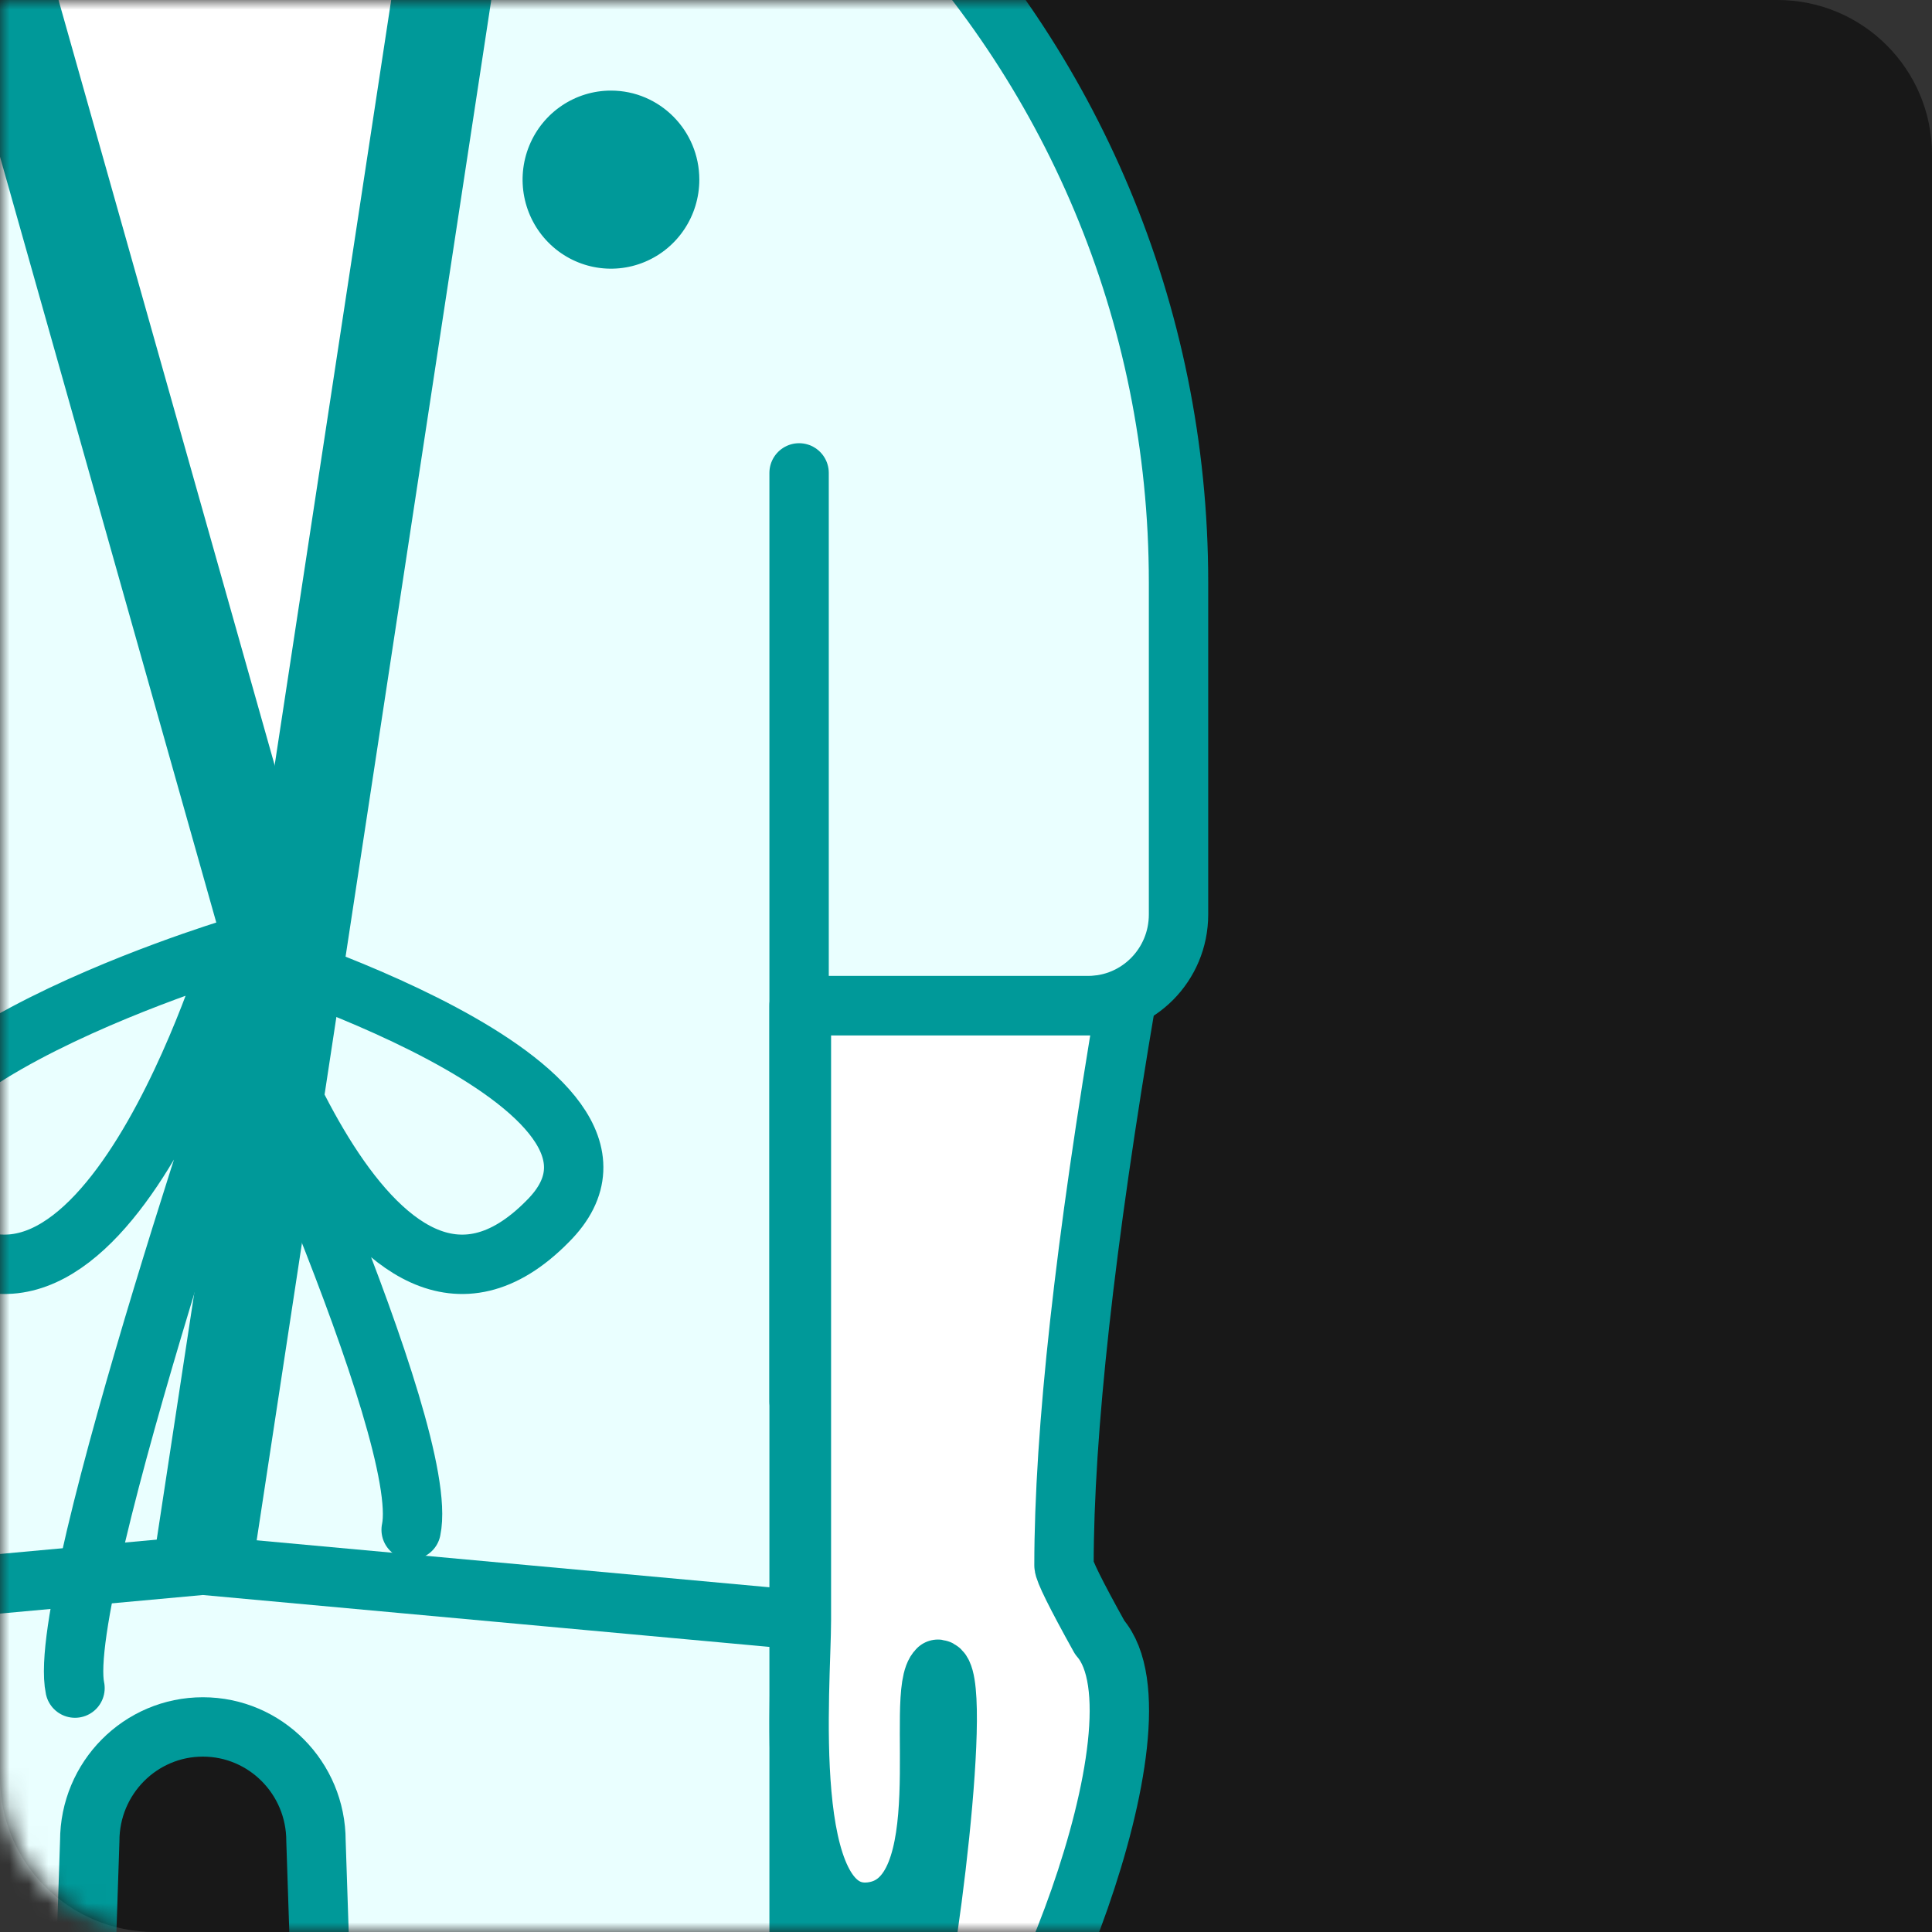
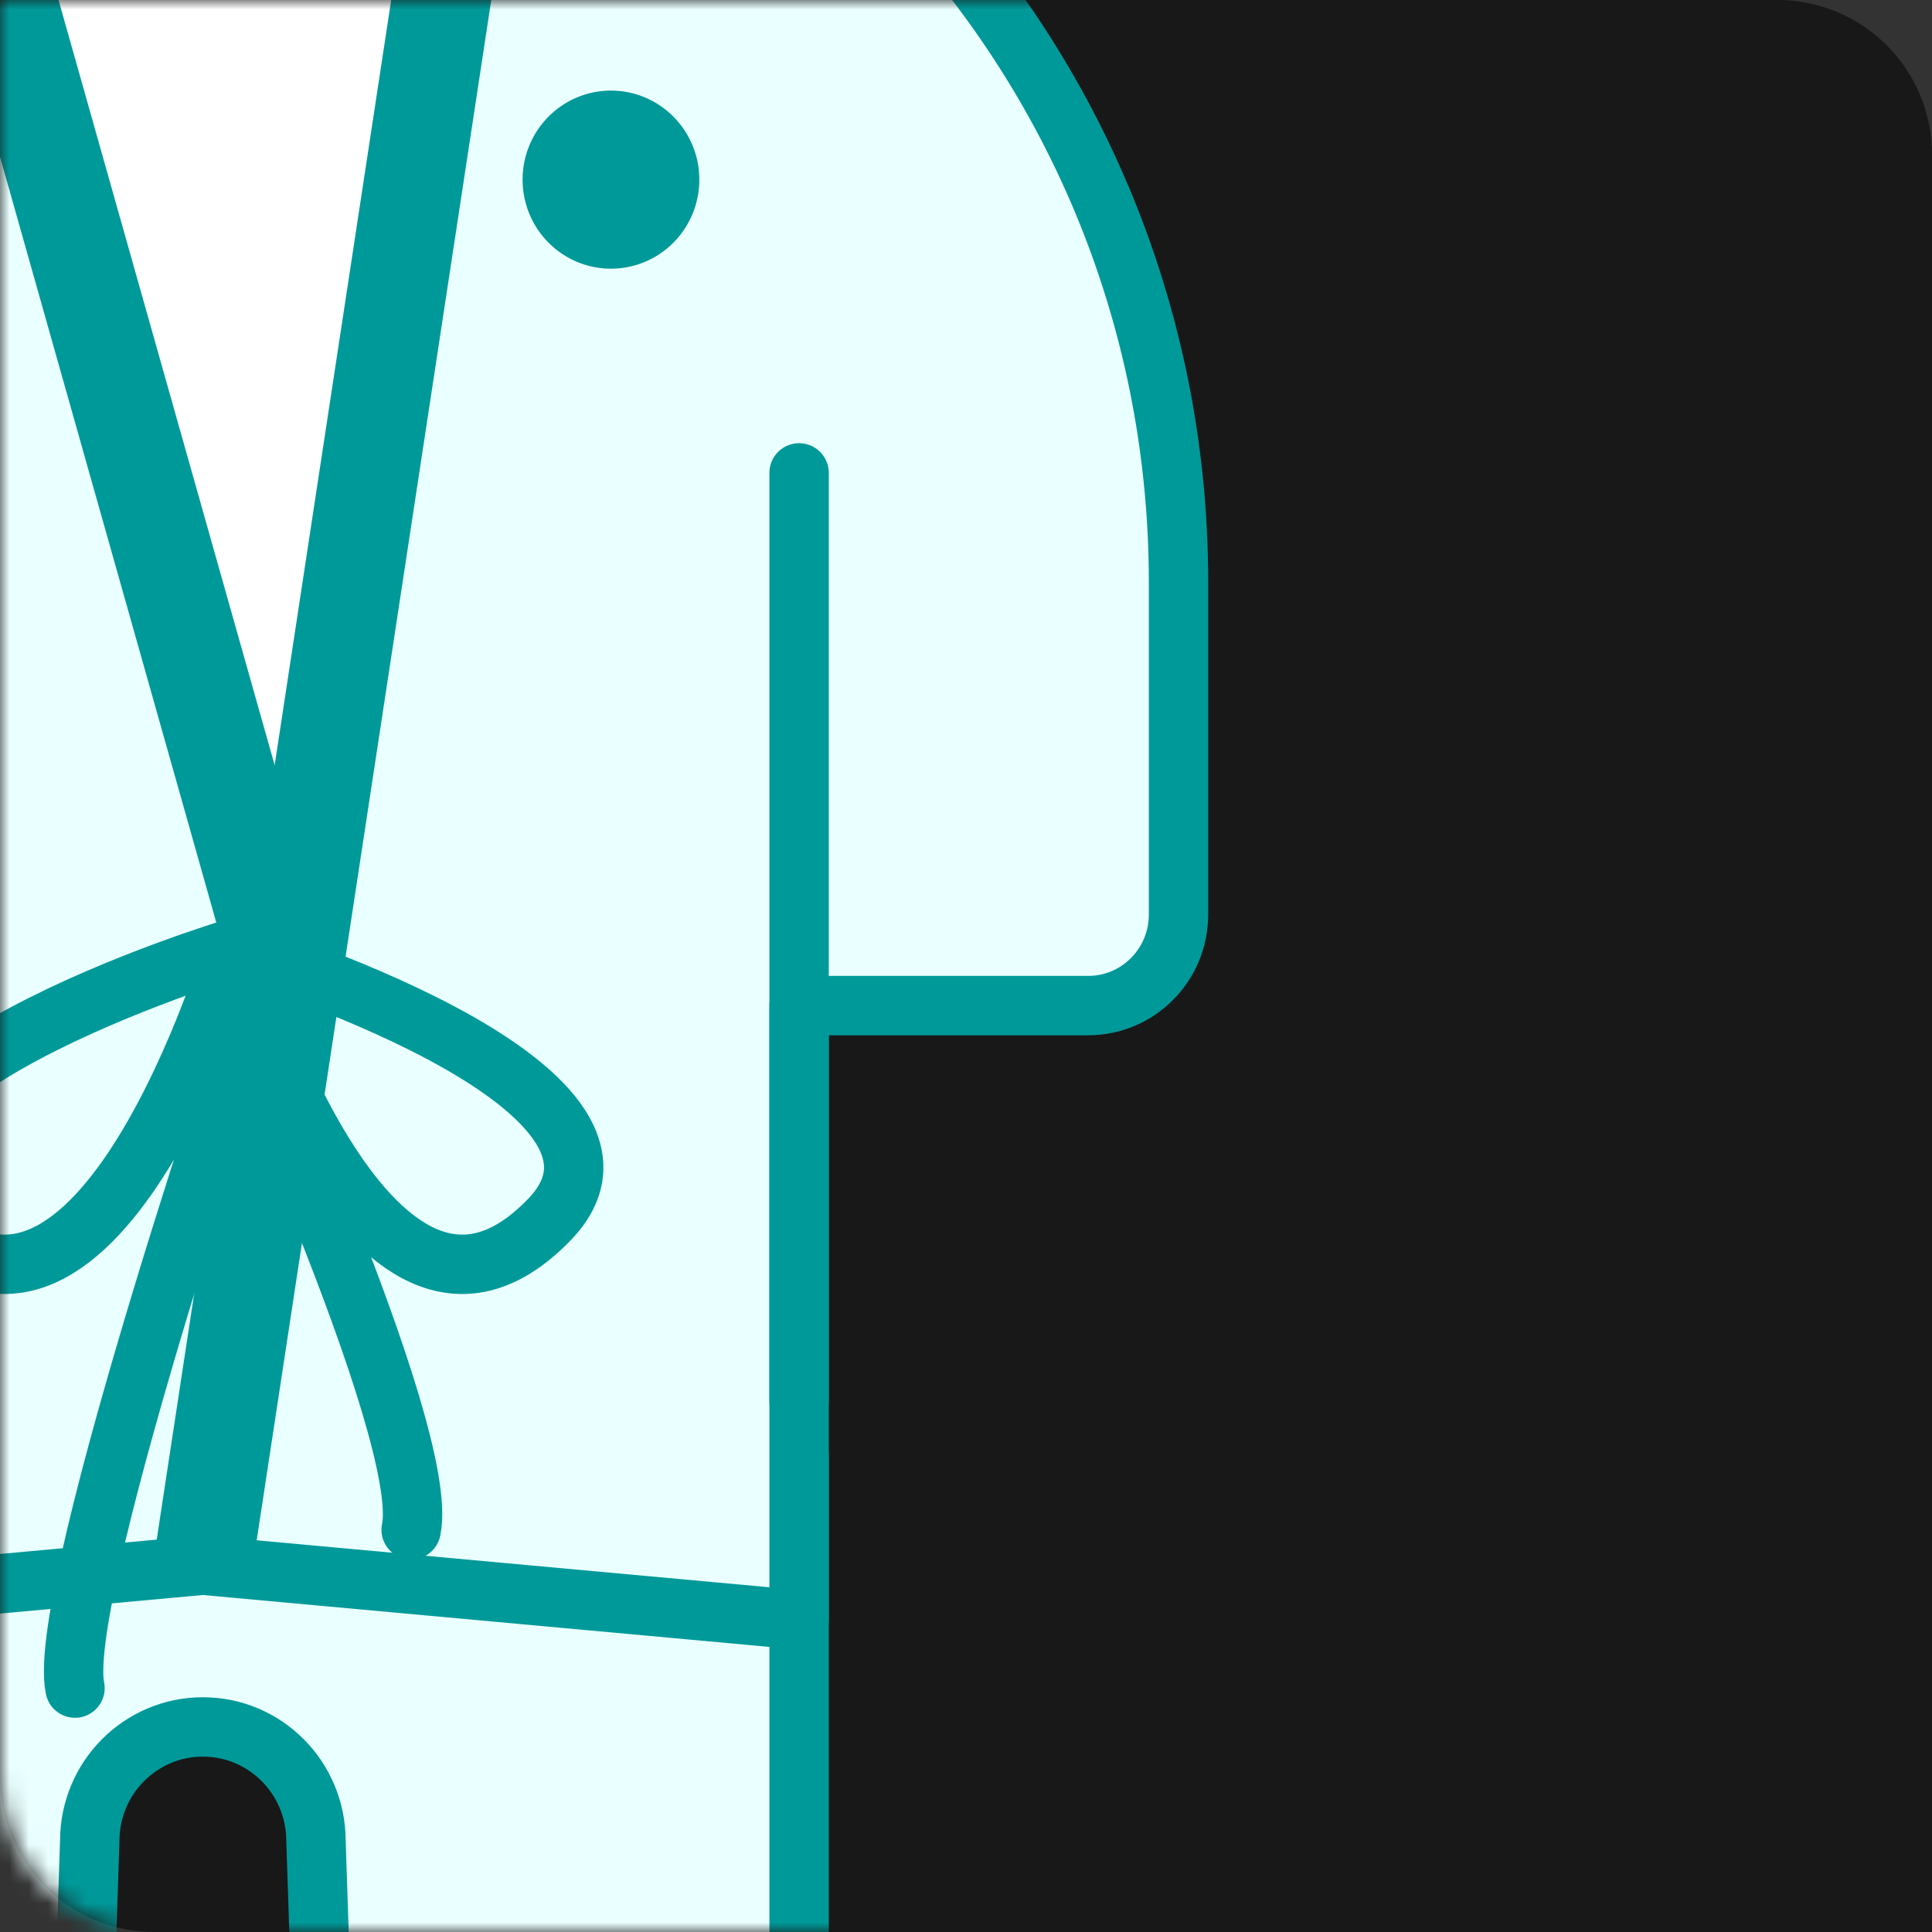
<svg xmlns="http://www.w3.org/2000/svg" xmlns:xlink="http://www.w3.org/1999/xlink" width="100px" height="100px" viewBox="0 0 100 100" version="1.1">
  <rect x="0" y="0" width="100" height="100" fill="#333333" stroke="none" />
  <title>wtw-arm-duotone</title>
  <defs>
    <path d="M0,0 L92,0 C96.418,-8.11624501e-16 100,3.582 100,8 L100,100 L100,100 L8,100 C3.582,100 -2.12345226e-15,96.418 0,92 L0,0 L0,0 Z" id="path-1" />
  </defs>
  <g id="wtw-arm-duotone" stroke="none" stroke-width="1" fill="none" fill-rule="evenodd">
    <g id="47--receptionist-trolley-male-asian">
      <mask id="mask-2" fill="white">
        <use xlink:href="#path-1" />
      </mask>
      <use id="Mask" fill="#181818" xlink:href="#path-1" />
      <g mask="url(#mask-2)">
        <g transform="translate(-40, -105)">
          <path d="M19.64,180.361 L19.64,277.334 L42.084,277.334 C42.679,258.767 43.126,244.841 43.424,235.557 C43.695,227.097 44.103,215.34 44.645,200.286 C44.645,197.028 47.267,194.386 50.5,194.386 C53.734,194.386 56.355,197.028 56.355,200.286 L58.917,277.334 L81.361,277.334 L81.361,180.361 L19.64,180.361 Z" id="Path" stroke="none" fill="#EAFFFF" fill-rule="nonzero" />
          <path d="M19.64,180.361 L19.64,277.334 L42.084,277.334 L44.645,200.286 C44.645,197.028 47.267,194.386 50.5,194.386 C53.734,194.386 56.355,197.028 56.355,200.286 L58.917,277.334 L81.361,277.334 L81.361,180.361 L19.64,180.361 Z" id="Path" stroke="#009999" stroke-width="3.073" fill="none" stroke-linecap="round" stroke-linejoin="round" />
          <path d="M101,135.131 C101,107.029 78.391,84.247 50.5,84.247 C22.61,84.247 0,107.029 0,135.131 L0,152.338 C-0.01,153.591 0.479,154.796 1.358,155.682 C2.238,156.568 3.433,157.06 4.677,157.049 L19.64,157.049 L19.64,188.841 L50.5,186.014 L81.361,188.841 L81.361,157.049 L96.324,157.049 C98.907,157.049 101,154.94 101,152.338 L101,135.131 Z" id="Path" stroke="none" fill="#EAFFFF" fill-rule="nonzero" />
          <path d="M71.623,109.689 C69.773,109.689 68.105,110.812 67.397,112.534 C66.689,114.257 67.081,116.239 68.389,117.557 C69.697,118.875 71.664,119.27 73.374,118.556 C75.083,117.843 76.197,116.162 76.197,114.298 C76.197,111.753 74.149,109.689 71.623,109.689 L71.623,109.689 Z" id="Path" stroke="none" fill="#009999" fill-rule="nonzero" />
          <path d="M101,135.131 C101,107.029 78.391,84.247 50.5,84.247 C22.61,84.247 0,107.029 0,135.131 L0,152.338 C-0.01,153.591 0.479,154.796 1.358,155.682 C2.238,156.568 3.433,157.06 4.677,157.049 L19.64,157.049 L19.64,188.841 L50.5,186.014 L81.361,188.841 L81.361,157.049 L96.324,157.049 C98.907,157.049 101,154.94 101,152.338 L101,135.131 Z" id="Path" stroke="#009999" stroke-width="3.073" fill="none" stroke-linecap="round" stroke-linejoin="round" />
          <line x1="81.361" y1="177.534" x2="81.361" y2="129.477" id="Path" stroke="#009999" stroke-width="3.073" fill="none" stroke-linecap="round" stroke-linejoin="round" />
-           <path d="M83.232,157.059 C82.587,157.054 81.95,156.914 81.361,156.649 C83.522,169.347 84.602,179.138 84.602,186.024 C84.602,186.294 83.985,187.539 82.752,189.757 C78.909,194.18 87.007,213.281 89.837,214.115 C92.667,214.949 93.334,212.073 92.667,210.231 C91.797,207.831 89.708,191.574 91.126,191.399 C92.436,192.612 89.887,203.425 94.605,203.96 C99.323,204.494 98.194,192.211 98.194,188.851 L98.194,157.059 L83.232,157.059 Z" id="Path" stroke="#009999" stroke-width="3.073" fill="#FFFFFF" fill-rule="nonzero" stroke-linecap="round" stroke-linejoin="round" transform="translate(89.837, 185.456) scale(-1, 1) translate(-89.837, -185.456) " />
          <path d="M39.278,66.631 C37.729,66.631 36.473,67.896 36.473,69.458 L36.473,84.247 C36.473,89.451 42.551,112.897 54.706,154.583 C61.254,112.897 64.528,89.451 64.528,84.247 L64.528,69.458 C64.528,68.708 64.233,67.989 63.706,67.459 C63.18,66.928 62.467,66.631 61.723,66.631 L39.278,66.631 Z" id="Path" stroke="#4550E5" stroke-width="3.073" fill="#FFFFFF" fill-rule="nonzero" stroke-linecap="round" stroke-linejoin="round" />
          <g id="Group" stroke="none" stroke-width="1" fill="none" fill-rule="evenodd" transform="translate(34.471, 154.082)" stroke-linecap="round" stroke-linejoin="round">
            <path d="M19.226,1.612 C19.226,1.612 8.351,33.257 9.411,38.294 M16.995,1.612 C16.995,1.612 27.87,25.063 26.81,30.1 M17.612,0 C17.612,0 40.991,7.047 33.876,14.134 C24.605,23.557 17.612,0 17.612,0 Z M17.612,0 C17.612,0 -5.768,7.047 1.348,14.134 C10.577,23.557 17.612,0 17.612,0 Z" id="knot" stroke="#009999" stroke-width="3.073" />
          </g>
          <line x1="50.5" y1="186.014" x2="65.665" y2="86.435" id="Path" stroke="#009999" stroke-width="5.121" fill="none" stroke-linejoin="round" />
          <line x1="54.706" y1="155.76" x2="35.294" y2="87.033" id="Path" stroke="#009999" stroke-width="5.121" fill="none" stroke-linejoin="round" />
          <g id="_Group_" stroke="none" stroke-width="1" fill="none" fill-rule="evenodd" transform="translate(16.852, 0)" />
        </g>
      </g>
    </g>
  </g>
</svg>